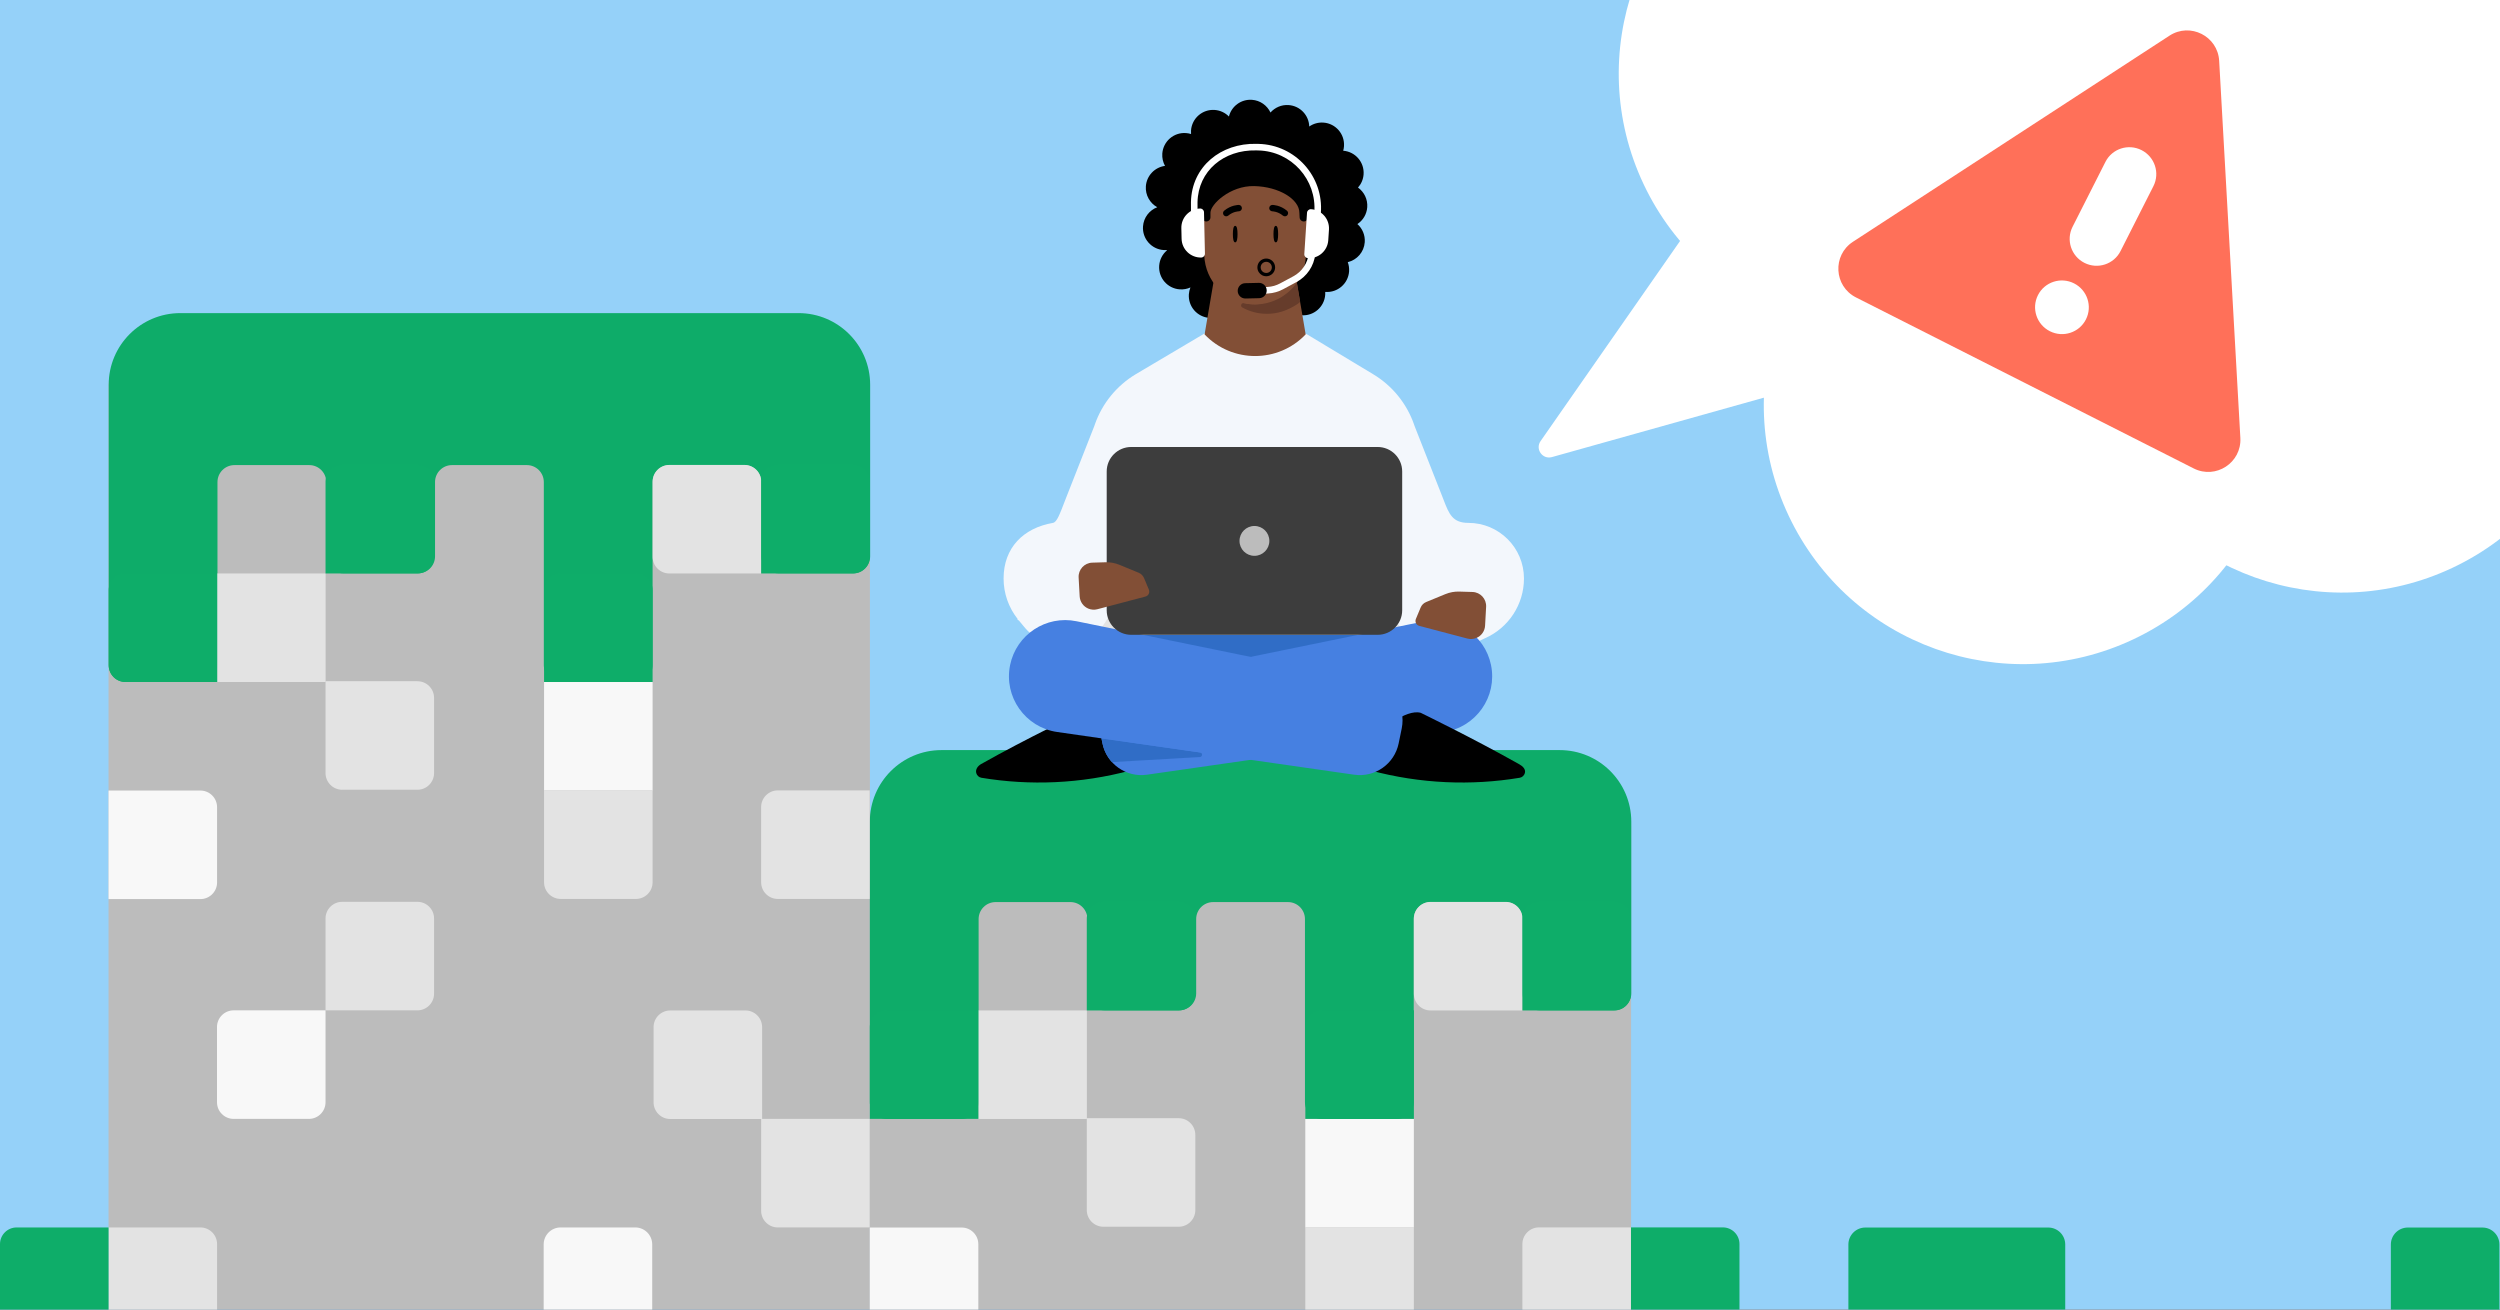
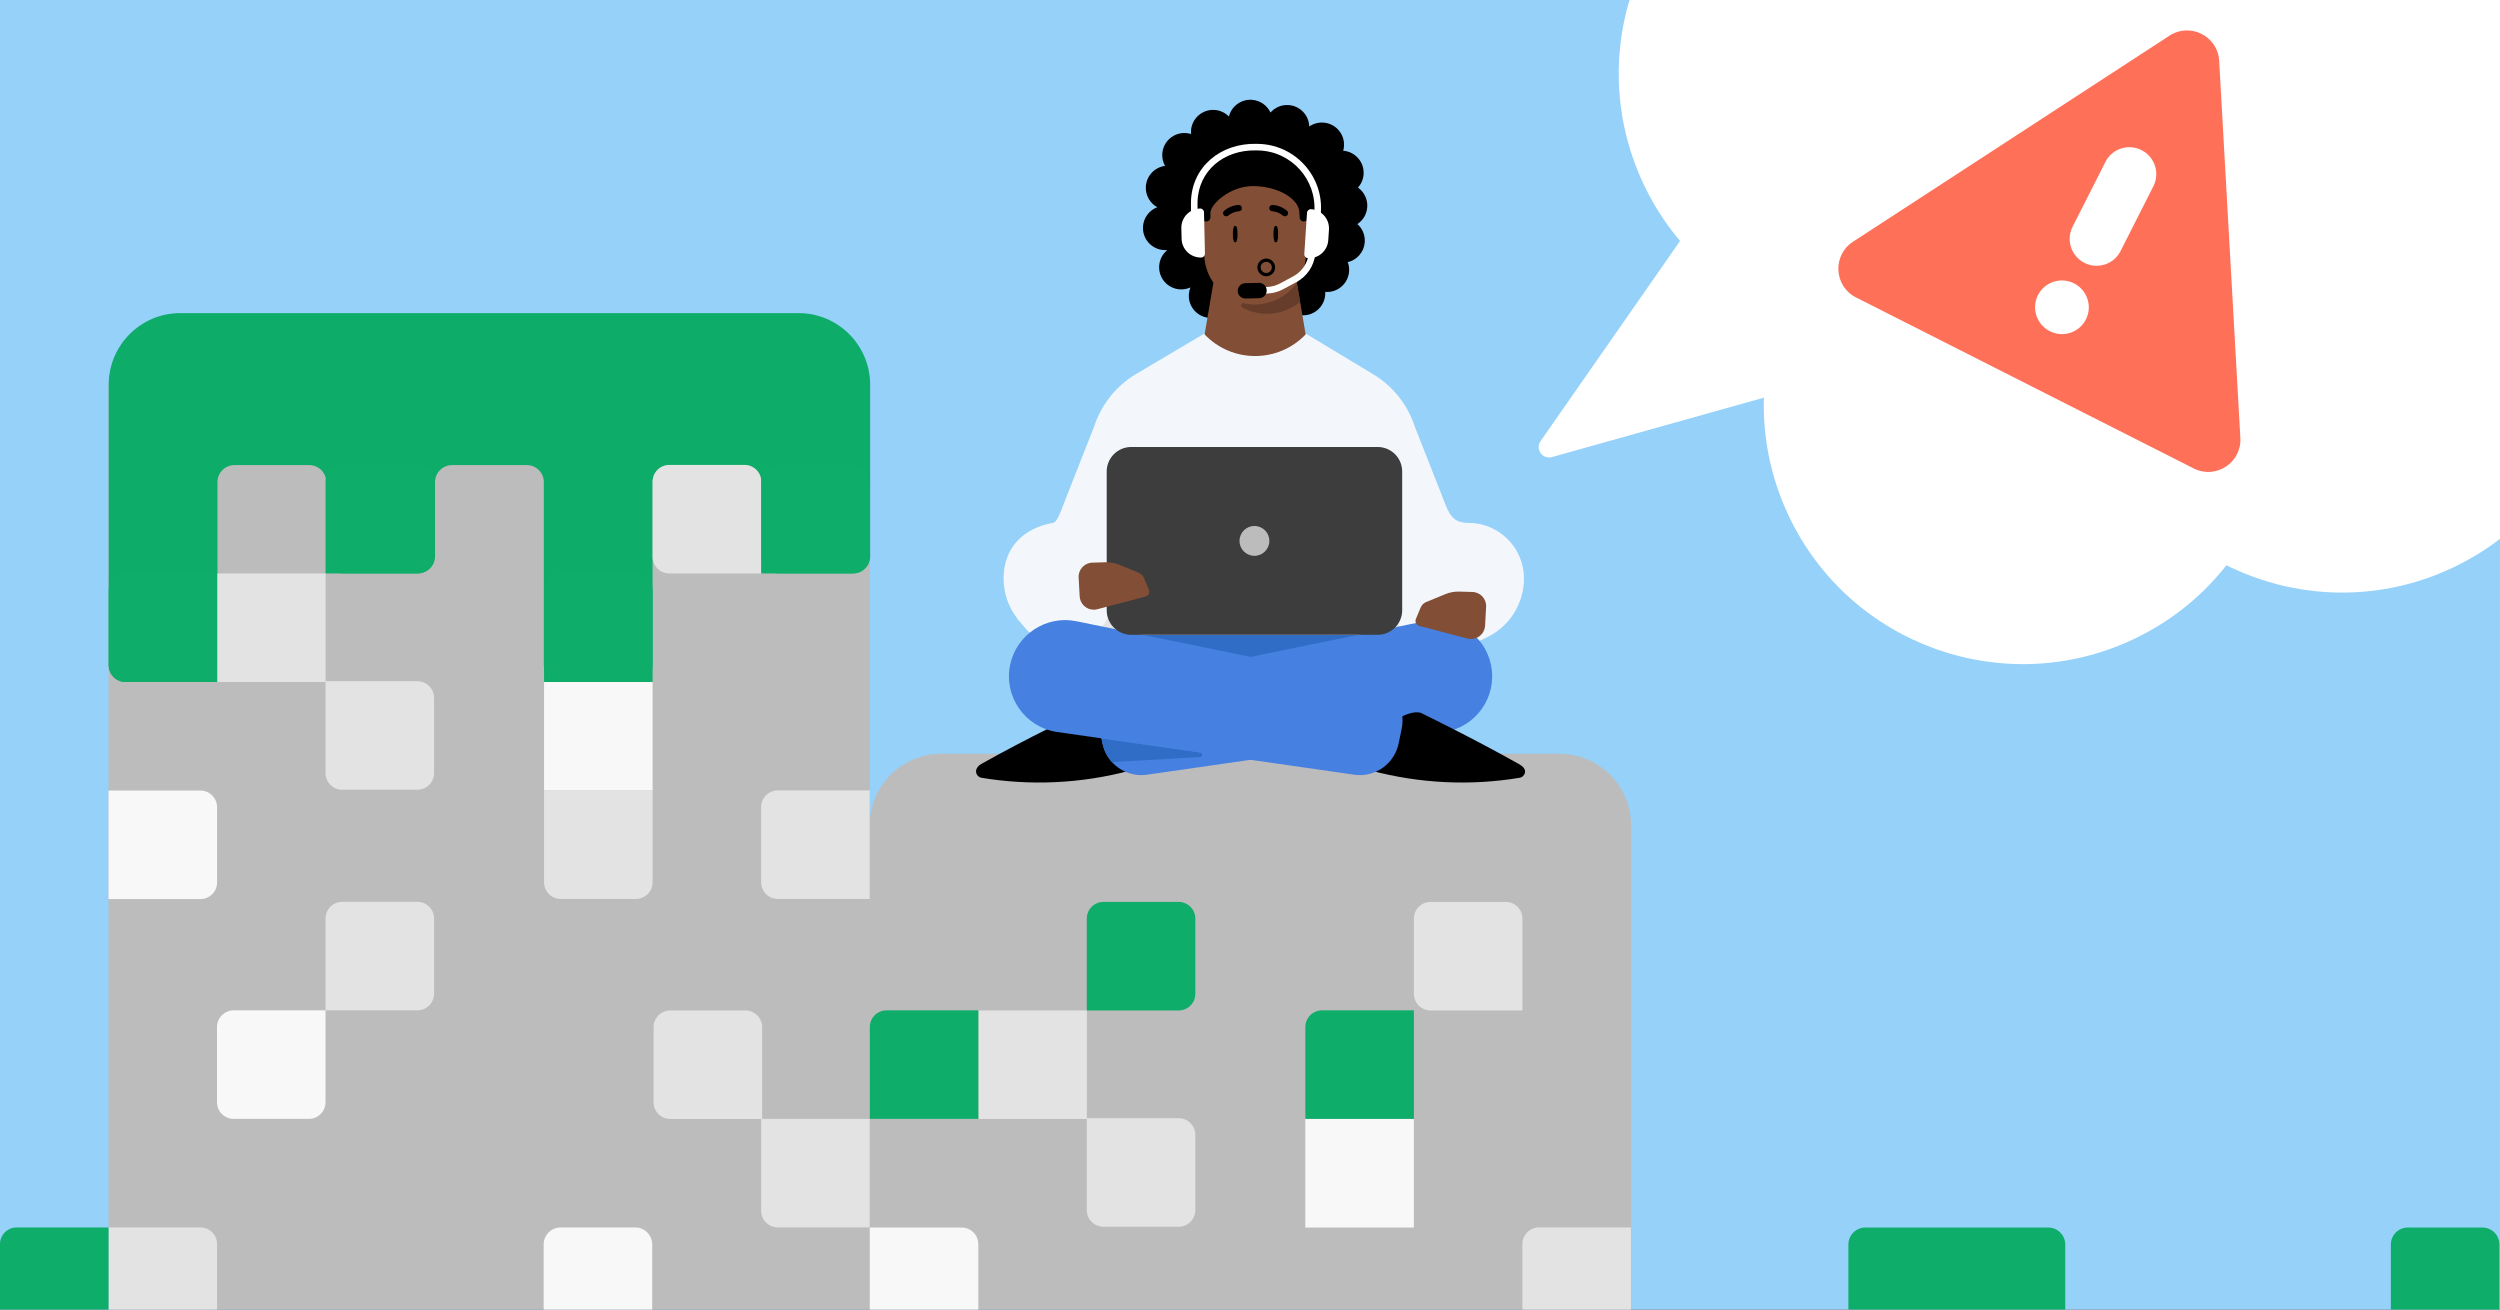
<svg xmlns="http://www.w3.org/2000/svg" fill="none" height="495" viewBox="0 0 945 495" width="945">
  <rect x="0" y="0" width="945" height="495" fill="#333333" stroke="none" />
  <clipPath id="clip0_2942_10">
    <path d="M0 0H945V495H0Z" />
  </clipPath>
  <g clip-path="url(#clip0_2942_10)">
    <path d="M0 0H945V495H0Z" fill="#95d1f9" />
    <path d="M698.69 470.423C698.69 466.88 701.562 464.008 705.105 464.008H774.244C777.787 464.008 780.659 466.88 780.659 470.423V498.622C780.659 502.165 777.787 505.037 774.244 505.037H705.105C701.562 505.037 698.69 502.165 698.69 498.622V470.423Z" fill="#0ead69" />
    <path d="M1033.19-.111C1056.3 48.766 1035.41 107.122 986.534 130.231 937.658 153.34 879.302 132.451 856.193 83.574 833.084 34.697 853.973-23.659 902.849-46.768 951.726-69.877 1010.08-48.988 1033.19-.111Z" fill="#ffffff" />
    <path d="M798.299-14.027C821.408 34.85 800.519 93.206 751.642 116.315 702.765 139.424 644.409 118.535 621.3 69.658 598.191 20.782 619.08-37.575 667.957-60.684 716.834-83.793 775.19-62.904 798.299-14.027Z" fill="#ffffff" />
    <path d="M853.125 111.288C876.234 160.165 855.345 218.521 806.468 241.63 757.592 264.739 699.236 243.85 676.127 194.973 653.018 146.097 673.907 87.741 722.783 64.632 771.66 41.523 830.016 62.411 853.125 111.288Z" fill="#ffffff" />
    <path d="M903.562-25.538C926.671 23.339 905.782 81.695 856.905 104.804 808.028 127.913 749.672 107.024 726.563 58.147 703.454 9.27 724.343-49.086 773.22-72.195 822.097-95.304 880.453-74.415 903.562-25.538Z" fill="#ffffff" />
    <path d="M973.79 84.244C996.899 133.12 976.01 191.476 927.133 214.585 878.256 237.694 819.9 216.805 796.791 167.929 773.682 119.052 794.571 60.696 843.448 37.587 892.325 14.478 950.681 35.367 973.79 84.244Z" fill="#ffffff" />
    <path clip-rule="evenodd" d="M433.137 70.408C432.898 73.767 434.675 76.805 437.441 78.334 434.486 79.456 432.296 82.21 432.057 85.57 431.728 90.182 435.201 94.187 439.813 94.516 440.232 94.546 440.646 94.544 441.053 94.513 441.071 94.556 441.089 94.6 441.106 94.642 439.45 96.048 438.338 98.093 438.172 100.432 437.843 105.044 441.316 109.049 445.928 109.377 447.372 109.48 448.756 109.211 449.987 108.65 449.662 109.448 449.455 110.31 449.391 111.217 449.062 115.829 452.535 119.834 457.147 120.163 460.386 120.393 463.325 118.75 464.902 116.154 467.501 116.934 470.225 117.442 473.044 117.643 477.614 117.968 482.051 117.46 486.205 116.246 487.61 117.898 489.652 119.006 491.986 119.172 496.599 119.501 500.604 116.028 500.932 111.416 500.958 111.055 500.96 110.698 500.941 110.345 500.963 110.347 500.986 110.349 501.008 110.35 505.62 110.679 509.626 107.207 509.954 102.594 510.042 101.365 509.859 100.179 509.457 99.095 512.924 98.274 515.61 95.282 515.876 91.541 516.068 88.85 514.965 86.365 513.097 84.697 515.183 83.311 516.627 81.007 516.818 78.316 517.033 75.298 515.62 72.54 513.325 70.901 514.52 69.567 515.298 67.841 515.435 65.916 515.762 61.322 512.319 57.33 507.734 56.974 507.886 56.434 507.986 55.871 508.027 55.289 508.356 50.677 504.884 46.672 500.271 46.343 498.284 46.202 496.41 46.766 494.893 47.823 494.774 43.573 491.449 40.024 487.119 39.716 484.408 39.523 481.906 40.643 480.238 42.537 478.993 39.878 476.383 37.954 473.246 37.73 469.129 37.437 465.496 40.172 464.529 44.044 463.15 42.639 461.271 41.712 459.152 41.561 454.54 41.232 450.535 44.705 450.207 49.317 450.174 49.772 450.179 50.221 450.218 50.662 449.606 50.469 448.963 50.345 448.295 50.297 443.683 49.969 439.678 53.441 439.349 58.053 439.23 59.733 439.614 61.333 440.375 62.703 436.52 63.217 433.424 66.377 433.137 70.408Z" fill="#000000" fill-rule="evenodd" />
    <path d="M328.739 312.003C328.739 297.045 340.865 284.919 355.824 284.919H589.461C604.419 284.919 616.545 297.045 616.545 312.003V572.725H328.739V312.003Z" fill="#bcbcbc" />
    <path d="M41.027 146.823C41.027 131.865 53.153 119.739 68.111 119.739H301.748C316.707 119.739 328.833 131.865 328.833 146.823V542.692H41.027V146.823Z" fill="#bcbcbc" />
-     <path d="M328.797 310.618V416.565C328.797 420.108 331.669 422.98 335.212 422.98H363.501C367.044 422.98 369.916 420.108 369.916 416.565V347.402C369.916 343.859 372.788 340.987 376.331 340.987H404.62C408.163 340.987 411.035 343.859 411.035 347.402V375.484C411.035 379.026 413.907 381.898 417.45 381.898H445.739C449.282 381.898 452.154 379.026 452.154 375.484V347.402C452.154 343.859 455.026 340.987 458.569 340.987H486.858C490.401 340.987 493.273 343.859 493.273 347.402V416.565C493.273 420.108 496.145 422.98 499.688 422.98H527.977C531.52 422.98 534.392 420.108 534.392 416.565V347.402C534.392 343.859 537.264 340.987 540.806 340.987H569.096C572.639 340.987 575.511 343.859 575.511 347.402V375.484C575.511 379.026 578.383 381.898 581.925 381.898H610.215C613.758 381.898 616.63 379.026 616.63 375.484V310.618C616.63 295.66 604.503 283.534 589.545 283.534H355.882C340.923 283.534 328.797 295.66 328.797 310.618Z" fill="#0eac69" />
    <path d="M41.085 145.438V251.385C41.085 254.928 43.957 257.799 47.5 257.799H75.789C79.332 257.799 82.204 254.928 82.204 251.385V182.222C82.204 178.679 85.076 175.807 88.619 175.807H116.908C120.451 175.807 123.323 178.679 123.323 182.222V210.303C123.323 213.846 126.195 216.718 129.738 216.718H158.027C161.57 216.718 164.442 213.846 164.442 210.303V182.222C164.442 178.679 167.314 175.807 170.856 175.807H199.146C202.689 175.807 205.561 178.679 205.561 182.222V251.385C205.561 254.928 208.433 257.799 211.975 257.799H240.265C243.808 257.799 246.68 254.928 246.68 251.385V182.222C246.68 178.679 249.552 175.807 253.094 175.807H281.384C284.926 175.807 287.798 178.679 287.798 182.222V210.303C287.798 213.846 290.67 216.718 294.213 216.718H322.503C326.045 216.718 328.917 213.846 328.917 210.303V145.438C328.917 130.48 316.791 118.354 301.833 118.354H68.169C53.211 118.354 41.085 130.48 41.085 145.438Z" fill="#0eac69" />
    <path d="M205.507 470.387C205.507 466.844 208.379 463.972 211.922 463.972H240.121C243.664 463.972 246.536 466.844 246.536 470.387V498.586C246.536 502.129 243.664 505.001 240.121 505.001H211.922C208.379 505.001 205.507 502.129 205.507 498.586V470.387Z" fill="#f8f8f8" />
    <path d="M369.023 292.21C368.635 290.762 369.701 289.467 370.883 288.8 388.251 278.989 408.401 269.439 408.401 269.439 414.15 267.899 423.512 276.336 423.512 276.336L427.495 291.202C408.443 296.307 389.254 297.03 370.988 293.999 370.038 293.841 369.272 293.138 369.023 292.21Z" fill="#000000" />
    <path d="M385.173 234.586 384.629 234.245V233.918C381.28 229.655 379.355 224.317 379.355 218.668 379.355 207.063 386.818 199.586 398.022 197.65 399.536 197.389 400.629 194.26 402.67 188.976 402.839 188.541 403.012 188.092 403.193 187.632L413.634 161.082 413.847 160.466C416.608 152.538 422.06 145.82 429.255 141.487L455.751 125.789 492.984 126.103H493.576L519.105 141.487C526.301 145.82 531.752 152.538 534.514 160.466L534.727 161.083 545.168 187.632C545.349 188.092 545.522 188.541 545.69 188.976 547.732 194.26 549.041 197.65 555.041 197.65 566.651 197.65 576.059 207.064 576.059 218.668 576.059 228.478 570.252 237.352 561.266 241.283L522.66 259.54 514.721 269.324 433.639 269.324 394.174 244.631 392.581 241.283C389.043 239.735 387.565 237.422 385.173 234.586Z" fill="#f3f7fc" />
    <path d="M526.386 255.959 525.246 256.468 526.162 255.348 526.386 255.959Z" fill="#ffffff" />
    <path d="M426.875 239.692 424.765 218.989C424.613 217.473 422.41 217.463 422.237 218.974L421.622 224.318C420.392 234.962 412.774 243.77 402.42 246.521L393.317 248.942 414.798 274.781 426.881 239.697 426.875 239.692Z" fill="#e3e3e3" />
    <path d="M518.927 239.692 521.037 218.989C521.19 217.473 523.392 217.463 523.565 218.974L524.18 224.318C525.411 234.962 533.029 243.77 543.382 246.521L552.485 248.942 531.005 274.781 518.922 239.697 518.927 239.692Z" fill="#e3e3e3" />
    <path d="M518.617 275.044H415.195L427.273 239.959 523.756 239.959 518.617 275.044Z" fill="#306dc6" />
    <path d="M563.608 251.388C566.064 263.374 557.919 274.954 545.808 276.696L433.565 292.837C425.705 293.968 418.327 288.778 416.733 280.999L415.571 275.326C413.908 267.21 419.14 259.282 427.257 257.619L538.516 234.828C550.018 232.471 561.252 239.886 563.608 251.388Z" fill="#4680e1" />
    <path d="M576.403 292.21C576.791 290.762 575.596 289.635 574.35 288.932 556.981 279.121 537.026 269.439 537.026 269.439 531.277 267.899 521.915 276.336 521.915 276.336L517.932 291.202C536.983 296.307 556.172 297.03 574.439 293.999 575.389 293.841 576.154 293.138 576.403 292.21Z" fill="#000000" />
    <path d="M420.326 288.08C418.568 286.148 417.294 283.734 416.734 281.001L416.679 280.735C416.669 280.683 416.659 280.631 416.649 280.579L416.346 279.103 453.614 284.412C454.669 284.562 454.604 286.105 453.541 286.166L420.326 288.08Z" fill="#306dc6" />
    <path d="M381.818 251.388C379.362 263.374 387.507 274.954 399.618 276.696L511.861 292.837C519.721 293.968 527.1 288.778 528.693 280.999L529.855 275.326C531.518 267.21 526.286 259.282 518.17 257.619L406.91 234.828C395.408 232.471 384.174 239.886 381.818 251.388Z" fill="#4680e1" />
    <path d="M558.07 241.147C559.965 240.367 561.247 238.563 561.36 236.515L561.753 229.386C561.92 226.397 559.589 223.859 556.599 223.769L551.632 223.62C549.816 223.564 548.016 223.892 546.337 224.583L539.071 227.574C538.14 227.957 537.399 228.696 537.012 229.625L535.202 233.967C534.748 235.056 535.36 236.288 536.494 236.586L554.678 241.377C555.801 241.673 556.988 241.592 558.06 241.151" fill="#824f36" />
    <path d="M493.534 126.407C483.133 137.305 465.737 137.311 455.335 126.407L461.642 89.409H487.24L493.54 126.407H493.534Z" fill="#824f36" />
    <path d="M491.443 114.092C490.6 115.061 488.275 116.226 487.265 116.711 484.736 117.942 481.885 118.624 478.89 118.624 475.518 118.624 472.344 117.757 469.582 116.226 468.703 115.736 469.217 114.373 470.204 114.594 471.561 114.899 472.977 115.061 474.424 115.061 479.888 115.061 486.613 109.991 490.116 106.315L491.437 114.086 491.443 114.092Z" fill="#663c2b" />
    <path d="M459.52 85.386C459.52 87.849 457.53 91.854 455.073 91.854H455.025C452.58 91.806 450.625 87.825 450.625 85.386 450.625 83.102 452.353 81.213 454.589 80.956 454.75 80.956 454.911 80.938 455.079 80.938 456.298 80.938 457.392 81.428 458.193 82.212 459.024 83.025 459.532 84.148 459.532 85.392" fill="#824f36" />
    <path d="M498.247 85.386C498.247 87.831 496.274 91.806 493.847 91.854H493.799C491.797 91.854 490.099 89.182 489.543 86.868 489.411 86.33 489.346 85.84 489.346 85.386 489.346 82.941 491.336 80.938 493.793 80.938 493.955 80.938 494.104 80.956 494.266 80.956 494.266 80.956 494.266 80.974 494.284 80.956 496.501 81.213 498.247 83.108 498.247 85.386Z" fill="#824f36" />
    <path d="M494.317 79.439C494.317 79.684 494.317 79.947 494.299 80.204V80.24L494.269 80.957 493.977 88.34 493.845 91.861 493.648 96.602C493.648 96.715 493.63 96.829 493.63 96.942 493.355 101.683 491.382 105.939 488.333 109.132 487.927 109.538 487.52 109.933 487.096 110.303 486.934 110.453 486.773 110.578 486.606 110.71 486.068 111.152 485.512 111.559 484.944 111.929 484.734 112.079 484.501 112.204 484.292 112.354 482.66 113.316 480.903 114.051 479.026 114.506 478.751 114.572 478.47 114.637 478.195 114.685 477.884 114.751 477.591 114.799 477.28 114.847 476.969 114.894 476.646 114.93 476.335 114.96 476.222 114.978 476.09 114.99 475.977 114.99 475.469 115.038 474.948 115.056 474.428 115.056 474.07 115.056 473.711 115.038 473.352 115.026 473.077 115.008 472.796 114.996 472.521 114.96 472.211 114.93 471.918 114.894 471.607 114.847H471.559C471.296 114.817 471.051 114.763 470.794 114.697 470.597 114.679 470.405 114.631 470.208 114.584 466.46 113.753 463.1 111.816 460.53 109.126 457.397 105.85 455.412 101.468 455.215 96.596L455.054 92.716V92.632L455.024 91.849 454.874 88.31 454.611 81.842 454.581 80.945 454.552 80.228C454.175 70.789 460.434 62.671 469.108 60.279 469.76 60.1 470.429 59.939 471.111 59.825 471.374 59.777 471.649 59.742 471.924 59.712 471.954 59.694 472.007 59.694 472.055 59.694 472.264 59.664 472.48 59.646 472.707 59.628 472.934 59.598 473.161 59.58 473.406 59.58 473.747 59.562 474.088 59.55 474.434 59.55 475.887 59.55 477.304 59.7 478.673 60.005 479.145 60.1 479.617 60.214 480.09 60.363 488.321 62.79 494.317 70.418 494.317 79.433" fill="#824f36" />
    <path d="M467.786 88.49C467.786 90.215 467.567 91.612 466.905 91.612 466.243 91.612 466.024 90.215 466.024 88.49 466.024 86.764 466.243 85.367 466.905 85.367 467.567 85.367 467.786 86.764 467.786 88.49Z" fill="#000000" />
    <path d="M483.136 88.49C483.136 90.215 482.917 91.612 482.255 91.612 481.593 91.612 481.374 90.215 481.374 88.49 481.374 86.764 481.593 85.367 482.255 85.367 482.917 85.367 483.136 86.764 483.136 88.49Z" fill="#000000" />
    <path d="M468.959 79.621C469.253 79.393 469.44 79.041 469.435 78.647 469.427 77.993 468.893 77.454 468.23 77.458 468.101 77.459 465.305 77.496 462.736 79.646 462.223 80.073 462.156 80.822 462.583 81.344 463.01 81.854 463.768 81.92 464.282 81.494 466.158 79.915 468.22 79.882 468.246 79.882 468.512 79.878 468.756 79.766 468.959 79.621Z" fill="#000000" />
    <path d="M480.248 79.621C479.954 79.393 479.768 79.041 479.772 78.647 479.78 77.993 480.315 77.454 480.977 77.458 481.106 77.459 483.902 77.496 486.471 79.646 486.985 80.073 487.051 80.822 486.624 81.344 486.198 81.854 485.439 81.92 484.926 81.494 483.049 79.915 480.987 79.882 480.961 79.882 480.696 79.878 480.451 79.766 480.248 79.621Z" fill="#000000" />
    <path clip-rule="evenodd" d="M480.753 101.021C480.724 99.858 479.77 98.939 478.598 98.968 477.421 98.997 476.508 99.959 476.533 101.124 476.553 101.902 476.983 102.566 477.618 102.918L477.62 102.919 477.622 102.921C477.934 103.097 478.3 103.194 478.692 103.184L478.692 103.184C479.744 103.158 480.618 102.347 480.736 101.324L480.738 101.308 480.741 101.293C480.751 101.229 480.753 101.154 480.753 101.021ZM478.568 97.726C480.434 97.68 481.954 99.152 481.995 101L481.995 101.007V101.014C481.995 101.019 481.995 101.024 481.995 101.029 481.995 101.144 481.995 101.31 481.969 101.481 481.774 103.109 480.391 104.385 478.723 104.426 478.106 104.441 477.519 104.289 477.012 104.003 476.008 103.444 475.322 102.387 475.291 101.153L475.291 101.153 475.291 101.152C475.251 99.302 476.706 97.772 478.568 97.726Z" fill="#000000" fill-rule="evenodd" />
    <path d="M454.392 82.144V77.562H454.408C454.408 66.524 463.366 57.562 474.41 57.562 485.454 57.562 494.416 66.524 494.416 77.562V82.132C494.416 82.999 493.714 83.717 492.839 83.717 491.965 83.717 491.258 82.999 491.258 82.132 491.258 81.599 491.232 81.053 491.178 80.505 491.178 75.321 483.512 70.548 474.059 70.344 464.995 70.147 457.552 77.249 457.552 80.401V82.142C457.552 83.013 456.846 83.715 455.975 83.715 455.104 83.715 454.394 83.013 454.394 82.142L454.392 82.144Z" fill="#000000" />
    <path d="M453.642 78.818C454.437 78.8 455.094 79.431 455.112 80.222L455.47 95.878C455.488 96.673 454.857 97.33 454.066 97.348 450.058 97.439 446.732 94.262 446.641 90.255L446.549 86.243C446.457 82.236 449.635 78.91 453.642 78.818Z" fill="#ffffff" />
    <path d="M494.367 97.573C493.573 97.521 492.975 96.834 493.026 96.045L494.051 80.418C494.103 79.624 494.789 79.026 495.579 79.078 499.579 79.34 502.611 82.798 502.349 86.798L502.087 90.802C501.825 94.802 498.366 97.835 494.367 97.573Z" fill="#ffffff" />
    <path clip-rule="evenodd" d="M452.661 76.456 452.68 83.243 450.198 83.25 450.179 76.436 450.179 76.422C450.434 62.887 461.571 54.061 474.861 54.372 474.862 54.372 474.861 54.372 474.861 54.372L475.708 54.39C489.622 54.714 500.397 66.671 499.281 80.544L499.228 81.216 496.754 81.021 496.807 80.345C497.809 67.893 488.138 57.162 475.651 56.872 475.651 56.872 475.651 56.872 475.651 56.872L474.804 56.853C462.643 56.568 452.893 64.54 452.661 76.456Z" fill="#ffffff" fill-rule="evenodd" />
    <path clip-rule="evenodd" d="M488.881 104.44C492.115 102.707 494.291 99.491 494.701 95.842L497.167 96.119C496.666 100.577 494.009 104.508 490.054 106.628 490.054 106.628 490.055 106.628 490.054 106.628L485 109.34C483.271 110.269 481.363 110.809 479.413 110.934L470.112 111.526 469.955 109.049 479.254 108.457C480.853 108.355 482.414 107.912 483.825 107.154L488.881 104.44Z" fill="#ffffff" fill-rule="evenodd" />
    <path d="M475.849 106.925 470.681 107.044C469.082 107.08 467.815 108.406 467.852 110.005 467.888 111.605 469.215 112.872 470.814 112.835L475.981 112.717C477.58 112.68 478.847 111.354 478.811 109.755 478.774 108.156 477.448 106.889 475.849 106.925Z" fill="#000000" />
    <path d="M520.759 168.962H427.601C422.483 168.962 418.334 173.112 418.334 178.23V230.692C418.334 235.81 422.483 239.959 427.601 239.959H520.759C525.877 239.959 530.027 235.81 530.027 230.692V178.23C530.027 173.112 525.877 168.962 520.759 168.962Z" fill="#3d3d3d" />
    <path d="M474.175 210.105C477.292 210.105 479.818 207.578 479.818 204.462 479.818 201.345 477.292 198.819 474.175 198.819 471.059 198.819 468.532 201.345 468.532 204.462 468.532 207.578 471.059 210.105 474.175 210.105Z" fill="#bcbcbc" />
    <path d="M411.406 230.061C409.51 229.281 408.229 227.477 408.115 225.429L407.722 218.299C407.555 215.311 409.887 212.773 412.877 212.683L417.844 212.533C419.659 212.478 421.46 212.806 423.139 213.497L430.404 216.488C431.336 216.871 432.076 217.61 432.464 218.539L434.273 222.881C434.727 223.969 434.115 225.202 432.981 225.5L414.798 230.291C413.675 230.587 412.487 230.506 411.415 230.064" fill="#824f36" />
    <path d="M903.744 470.423C903.744 466.88 906.616 464.008 910.159 464.008H938.358C941.901 464.008 944.773 466.88 944.773 470.423V498.622C944.773 502.165 941.901 505.037 938.358 505.037H910.159C906.616 505.037 903.744 502.165 903.744 498.622V470.423Z" fill="#0ead69" />
    <path d="M820.06 13.482C827.897 8.38 838.32 13.658 838.845 22.995L846.855 165.53C847.381 174.887 837.574 181.3 829.213 177.066L701.568 112.428C693.207 108.194 692.572 96.493 700.426 91.38L820.06 13.482Z" fill="#ff7059" />
    <path d="M795.852 61.194C798.381 56.201 804.49 54.209 809.498 56.745 814.505 59.281 816.515 65.384 813.987 70.377L801.561 94.915C799.033 99.908 792.924 101.9 787.916 99.364 782.908 96.828 780.898 90.725 783.426 85.732L795.852 61.194Z" fill="#ffffff" />
    <path d="M788.481 120.745C785.953 125.738 779.844 127.73 774.836 125.194 769.828 122.658 767.818 116.555 770.347 111.562 772.875 106.569 778.984 104.577 783.992 107.113 789 109.649 791.01 115.752 788.481 120.745Z" fill="#ffffff" />
    <path d="M582.335 166.738 649.408 70.502 689.803 143.852 586.627 172.78C583.071 173.777 580.223 169.768 582.335 166.738Z" fill="#ffffff" />
    <path d="M41.027 298.828H75.755C79.234 298.828 82.054 301.648 82.054 305.126V333.556C82.054 337.035 79.234 339.855 75.755 339.855H41.027V298.828Z" fill="#f8f8f8" />
    <g fill="#e3e3e3">
      <path d="M41.027 463.974H75.755C79.234 463.974 82.054 466.794 82.054 470.272V498.702C82.054 502.181 79.234 505.001 75.755 505.001H41.027V463.974Z" />
      <path d="M82.054 216.771H123.081V257.798H82.054V216.771Z" />
-       <path d="M123.052 257.502H157.78C161.259 257.502 164.079 260.322 164.079 263.8V292.23C164.079 295.708 161.259 298.528 157.78 298.528H129.35C125.872 298.528 123.052 295.708 123.052 292.23V257.502Z" />
+       <path d="M123.052 257.502H157.78C161.259 257.502 164.079 260.322 164.079 263.8V292.23C164.079 295.708 161.259 298.528 157.78 298.528H129.35C125.872 298.528 123.052 295.708 123.052 292.23V257.502" />
      <path d="M123.052 381.915 123.052 347.187C123.052 343.708 125.872 340.888 129.35 340.888L157.78 340.888C161.259 340.888 164.079 343.708 164.079 347.187L164.079 375.617C164.079 379.095 161.259 381.915 157.78 381.915L123.052 381.915Z" />
      <path d="M287.712 422.942H328.739V463.969H294.011C290.532 463.969 287.712 461.149 287.712 457.67V422.942Z" />
      <path d="M247.053 388.253C247.053 384.774 249.873 381.955 253.352 381.955H281.782C285.26 381.955 288.08 384.774 288.08 388.253V422.981H253.352C249.873 422.981 247.053 420.161 247.053 416.683V388.253Z" />
      <path d="M246.697 182.044C246.697 178.566 249.517 175.746 252.995 175.746H281.425C284.904 175.746 287.724 178.566 287.724 182.044V216.773H252.995C249.517 216.773 246.697 213.953 246.697 210.474V182.044Z" />
    </g>
    <path d="M157.78 175.746C161.259 175.746 164.079 178.566 164.079 182.044L164.079 210.474C164.079 213.953 161.259 216.773 157.78 216.773L123.052 216.773 123.052 182.044C123.052 178.566 125.872 175.746 129.35 175.746L157.78 175.746Z" fill="#0ead69" />
    <path d="M322.452 175.746C325.931 175.746 328.75 178.566 328.75 182.044L328.75 210.474C328.75 213.953 325.931 216.773 322.452 216.773L287.724 216.773 287.724 182.044C287.724 178.566 290.544 175.746 294.022 175.746L322.452 175.746Z" fill="#0ead69" />
    <path d="M123.052 381.915 123.052 416.643C123.052 420.122 120.232 422.942 116.753 422.942L88.323 422.942C84.845 422.942 82.025 420.122 82.025 416.643L82.025 388.214C82.025 384.735 84.845 381.915 88.324 381.915L123.052 381.915Z" fill="#f8f8f8" />
    <path d="M82.112 257.798 47.383 257.798C43.905 257.798 41.085 254.978 41.085 251.499L41.085 223.07C41.085 219.591 43.905 216.771 47.383 216.771L82.112 216.771 82.112 257.798Z" fill="#0ead69" />
    <path d="M205.655 257.799 205.655 223.071C205.655 219.593 208.475 216.773 211.954 216.773L240.384 216.773C243.862 216.773 246.682 219.593 246.682 223.071L246.682 257.799 205.655 257.799Z" fill="#0ead69" />
    <path d="M205.654 298.828 205.654 257.801 246.681 257.801 246.681 298.828 205.654 298.828Z" fill="#f8f8f8" />
    <path d="M211.952 339.797C208.474 339.797 205.654 336.977 205.654 333.499L205.654 298.771 246.681 298.771 246.681 333.499C246.681 336.977 243.861 339.797 240.382 339.797L211.952 339.797Z" fill="#e3e3e3" />
    <path d="M287.711 305.069C287.711 301.59 290.531 298.77 294.009 298.77H328.737V339.797H294.009C290.531 339.797 287.711 336.977 287.711 333.499V305.069Z" fill="#e3e3e3" />
    <path d="M328.78 464.007H363.508C366.987 464.007 369.807 466.827 369.807 470.306V498.736C369.807 502.214 366.987 505.034 363.508 505.034H328.78V464.007Z" fill="#f8f8f8" />
    <path d="M369.807 381.95H410.834V422.977H369.807V381.95Z" fill="#e3e3e3" />
    <path d="M410.805 422.681H445.534C449.012 422.681 451.832 425.501 451.832 428.979V457.409C451.832 460.888 449.012 463.708 445.534 463.708H417.104C413.625 463.708 410.805 460.888 410.805 457.409V422.681Z" fill="#e3e3e3" />
    <path d="M534.45 347.224C534.45 343.745 537.27 340.925 540.749 340.925H569.179C572.657 340.925 575.477 343.745 575.477 347.224V381.952H540.749C537.27 381.952 534.45 379.132 534.45 375.653V347.224Z" fill="#e3e3e3" />
    <path d="M445.534 340.925C449.012 340.925 451.832 343.745 451.832 347.224L451.832 375.653C451.832 379.132 449.012 381.952 445.534 381.952L410.805 381.952 410.805 347.224C410.805 343.745 413.625 340.925 417.104 340.925L445.534 340.925Z" fill="#0ead69" />
-     <path d="M610.205 340.925C613.684 340.925 616.504 343.745 616.504 347.224L616.504 375.653C616.504 379.132 613.684 381.952 610.205 381.952L575.477 381.952 575.477 347.224C575.477 343.745 578.297 340.925 581.776 340.925L610.205 340.925Z" fill="#0ead69" />
-     <path d="M657.518 498.678C657.518 502.157 654.698 504.977 651.219 504.977L622.789 504.977C619.311 504.977 616.491 502.157 616.491 498.678L616.491 463.95 651.219 463.95C654.698 463.95 657.518 466.77 657.518 470.248L657.518 498.678Z" fill="#0ead69" />
    <path d="M493.407 464.007 493.407 422.981 534.434 422.98 534.434 464.007 493.407 464.007Z" fill="#f8f8f8" />
-     <path d="M499.705 504.977C496.227 504.977 493.407 502.157 493.407 498.678L493.407 463.95 534.434 463.95 534.434 498.678C534.434 502.157 531.614 504.977 528.135 504.977L499.705 504.977Z" fill="#e3e3e3" />
    <path d="M575.464 470.248C575.464 466.77 578.284 463.95 581.762 463.95H616.491V504.977H581.762C578.284 504.977 575.464 502.157 575.464 498.678V470.248Z" fill="#e3e3e3" />
    <path d="M328.797 388.214C328.797 384.735 331.617 381.915 335.096 381.915H369.824V422.942H328.797V388.214Z" fill="#0ead69" />
    <path d="M493.423 388.214C493.423 384.735 496.243 381.915 499.722 381.915H534.45V422.942H493.423V388.214Z" fill="#0ead69" />
    <path d="M41.027 505.001 6.299 505.001C2.82 505.001 0 502.181 0 498.702L0 470.272C0 466.794 2.82 463.974 6.299 463.974L41.027 463.974 41.027 505.001Z" fill="#0ead69" />
  </g>
</svg>